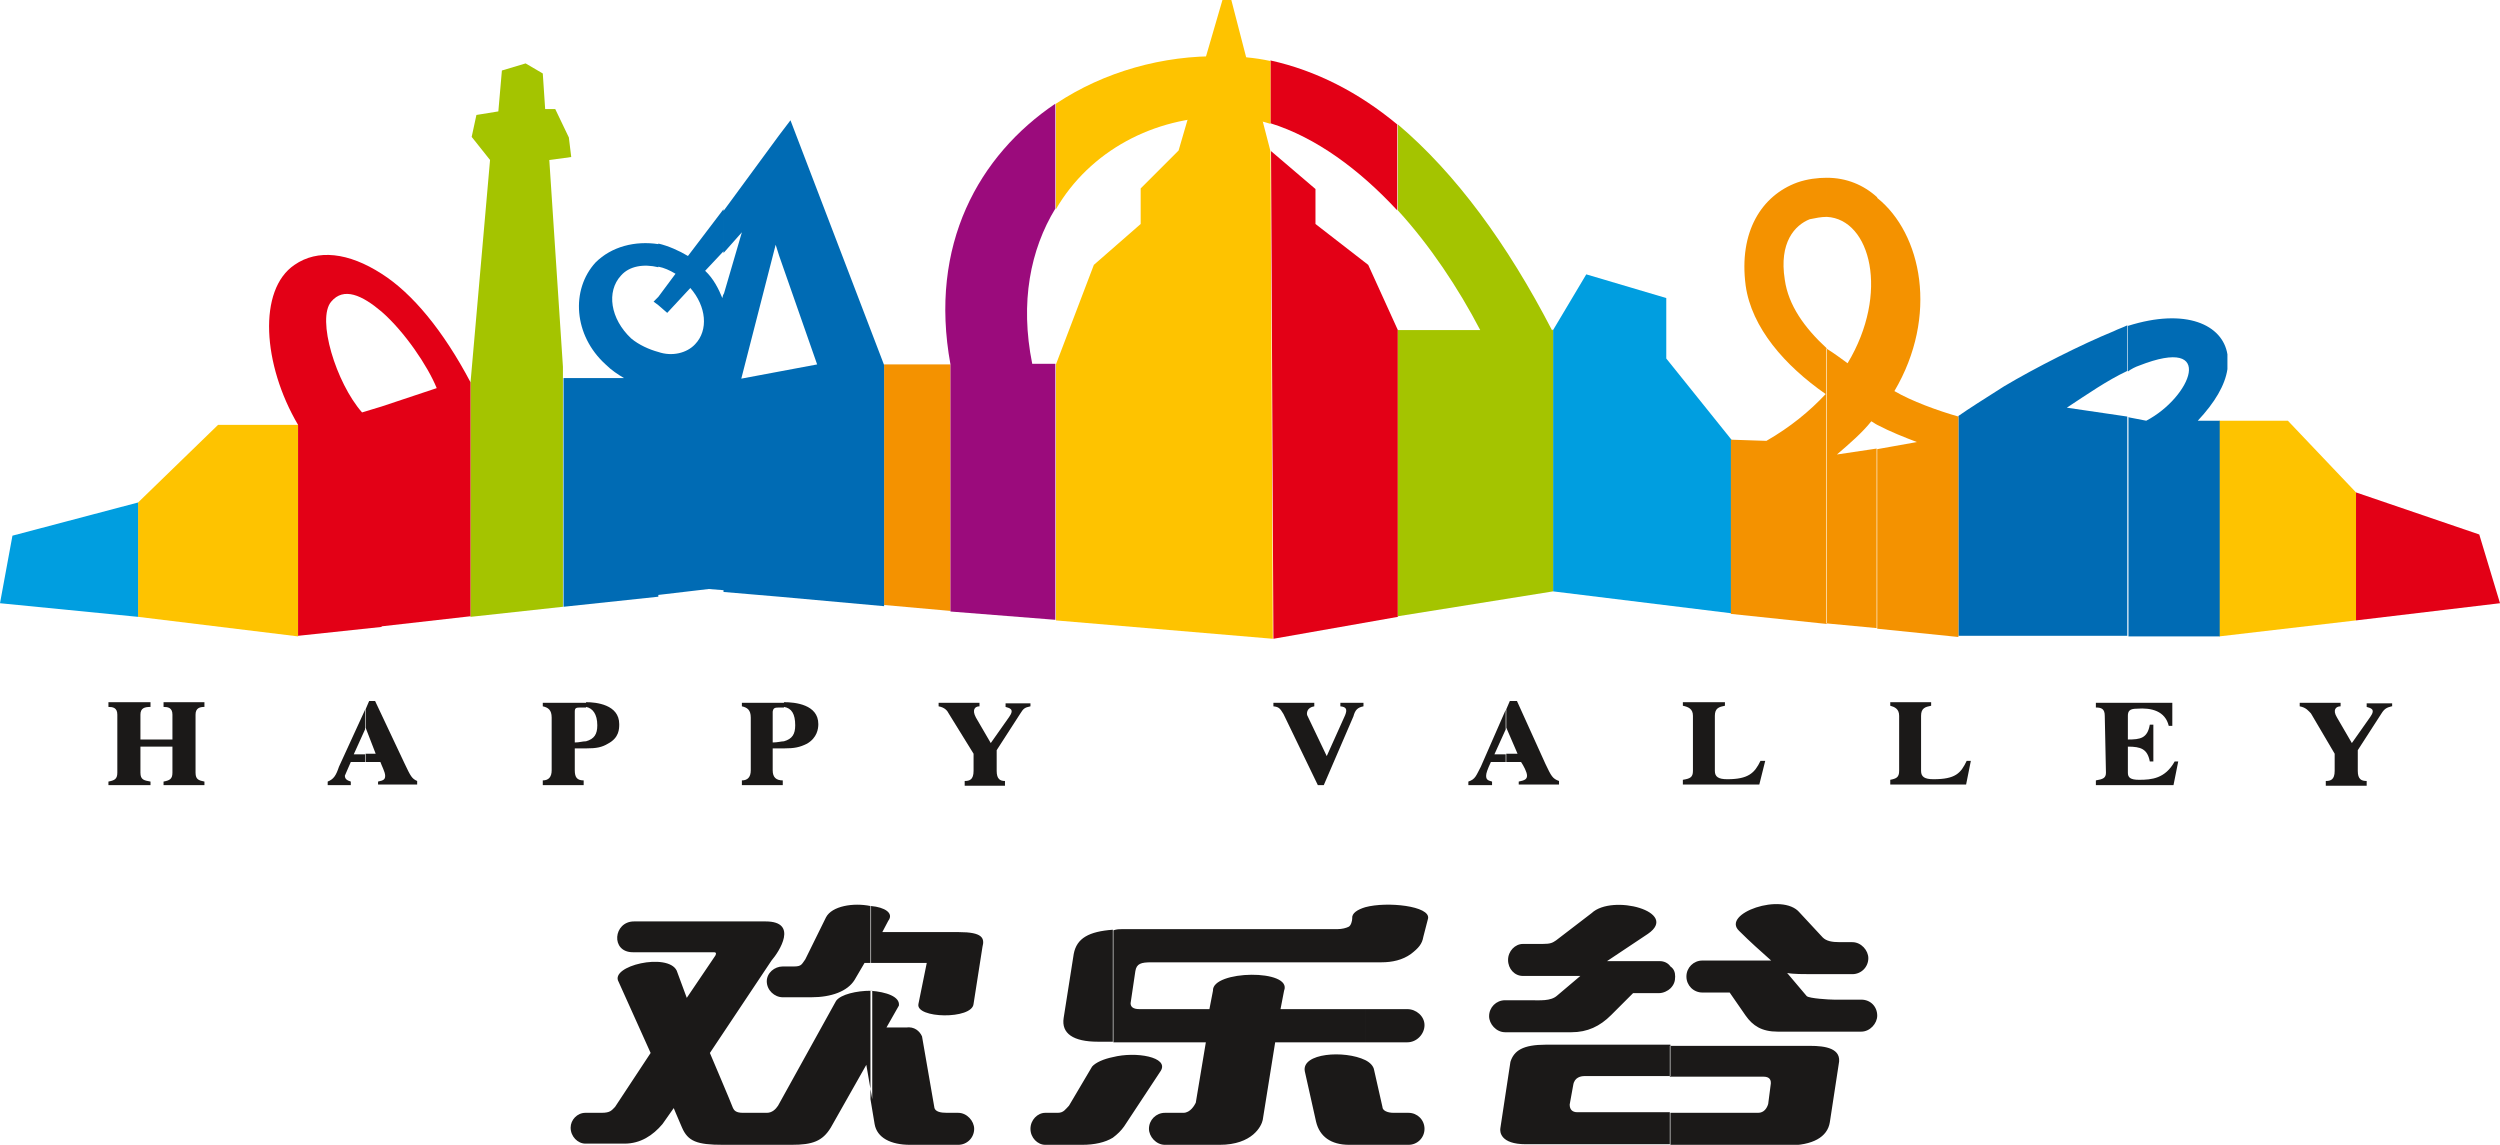
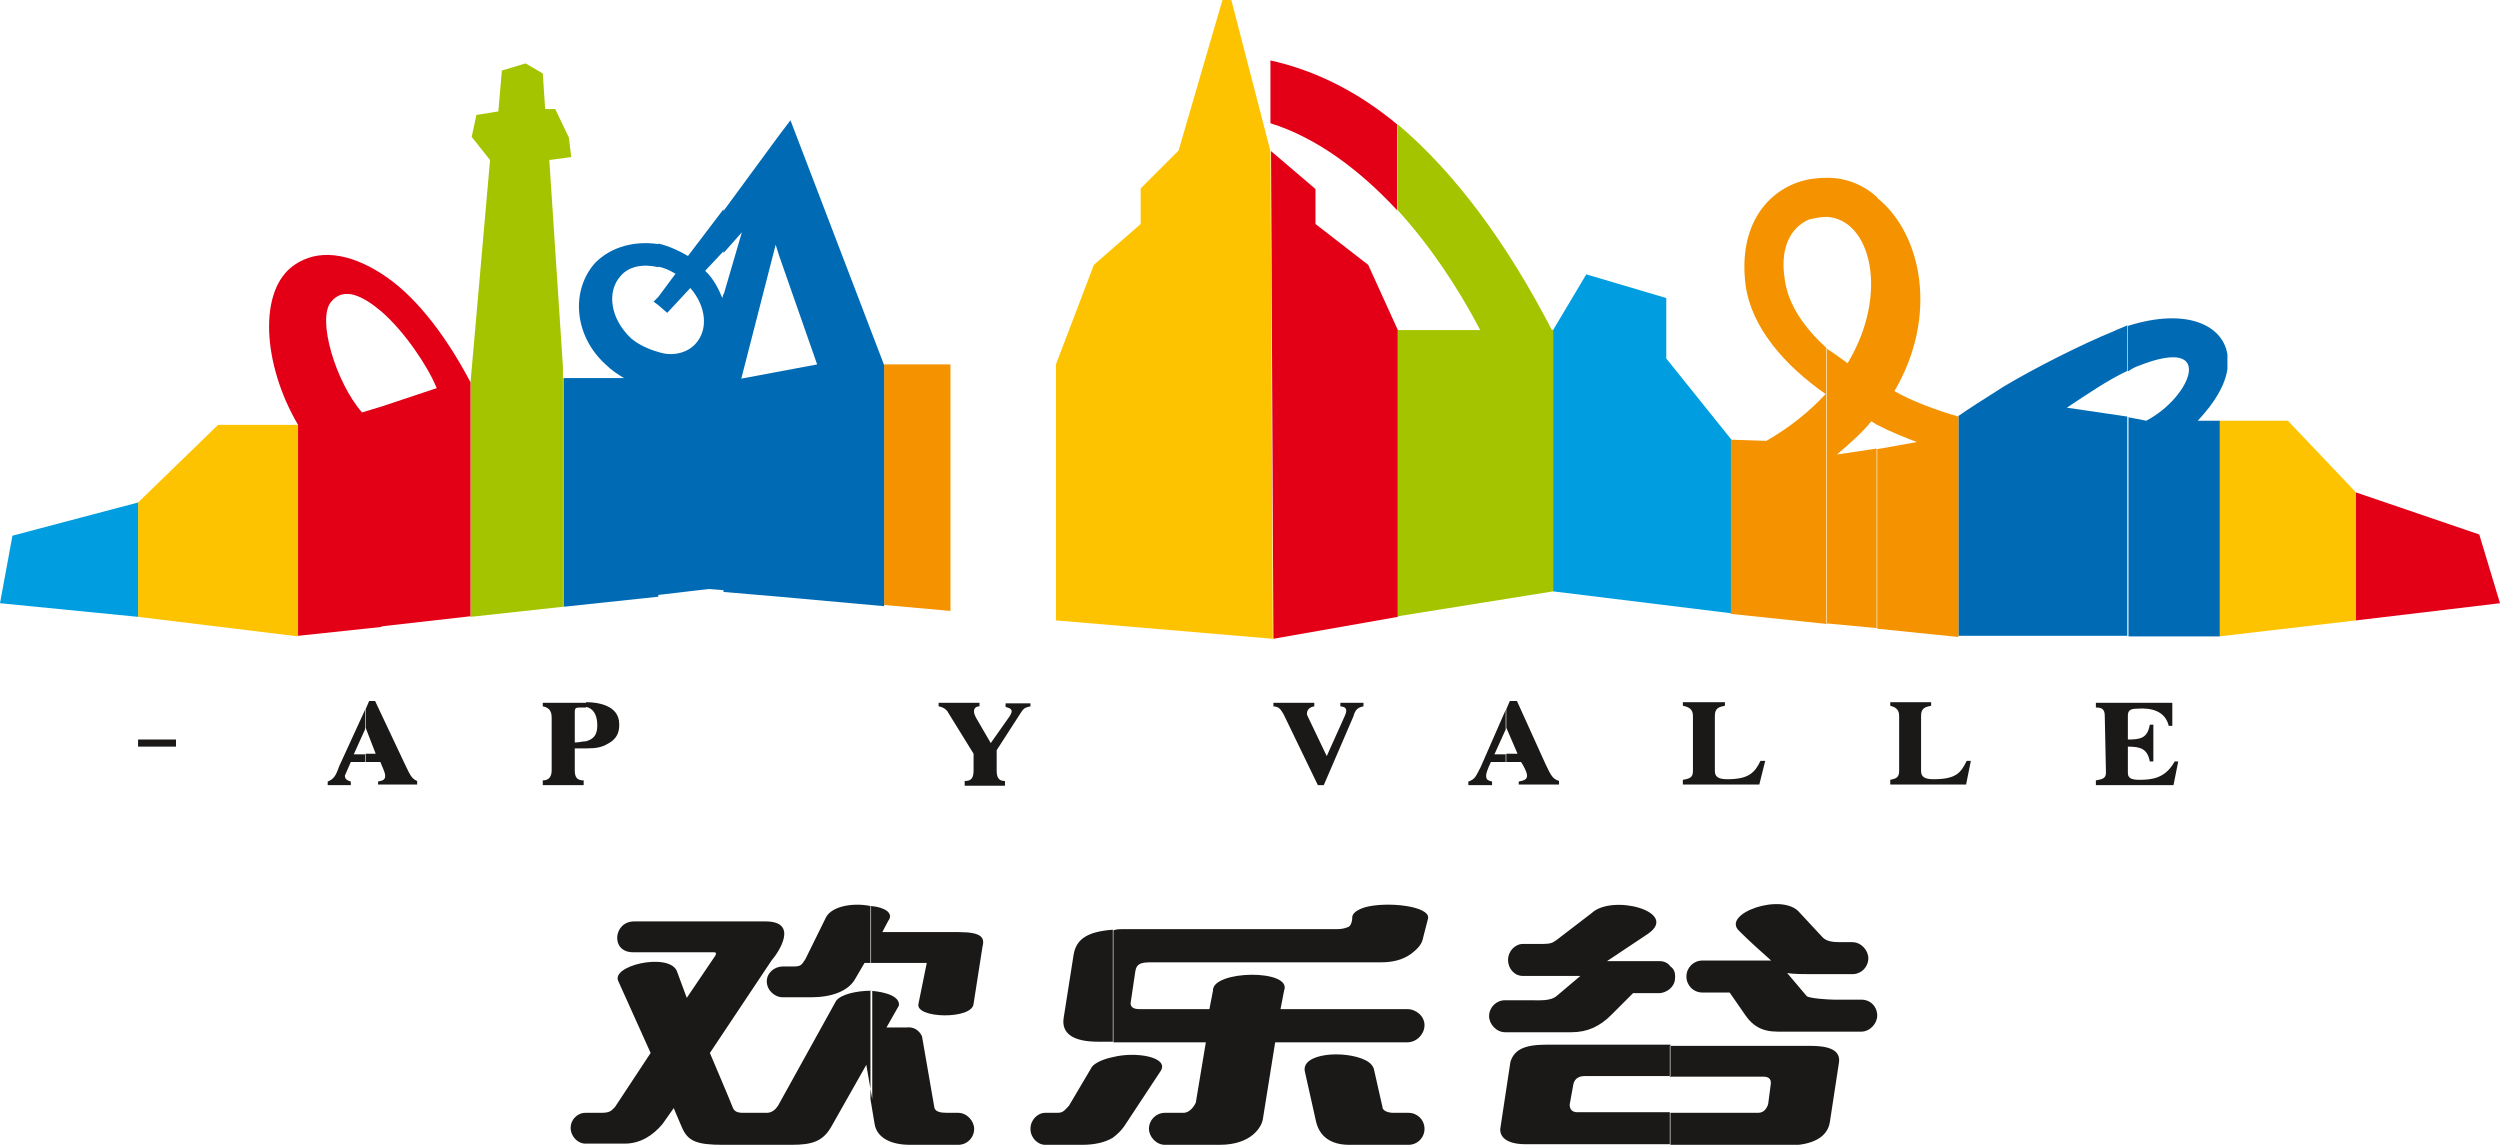
<svg xmlns="http://www.w3.org/2000/svg" version="1.1" id="Layer_1" x="0px" y="0px" viewBox="0 0 421.9 193.2" enable-background="new 0 0 421.9 193.2" xml:space="preserve">
  <path fill-rule="evenodd" clip-rule="evenodd" fill="#1B1918" d="M98.9,125.1c1.4-0.4,1.9-1.2,1.9-2.7c0-1.9-0.8-2.9-1.9-3.1v-0.8  c1.7,0,5.6,0.4,5.6,3.7c0,0.8,0,2.3-1.9,3.3c-1,0.6-1.9,0.8-3.7,0.8V125.1z M97,120.1v5.2c0.8,0,1.3-0.2,1.9-0.2v1.2  c-0.6,0-1.2,0-1.9,0v3.7c0,1.2,0.4,1.7,1.5,1.7v0.8h-6.9v-0.8c1,0,1.5-0.6,1.5-1.7v-8.9c0-1.3-0.6-1.7-1.5-1.9v-0.6h7.1  c0,0,0,0,0.2,0v0.8c-0.4,0-0.6,0-1,0C97.2,119.4,97,119.5,97,120.1L97,120.1z M97,120.1" />
-   <path fill-rule="evenodd" clip-rule="evenodd" fill="#1B1918" d="M34.5,132.5h-6.9v-0.6c1-0.2,1.5-0.4,1.5-1.5v-4.6h-5.4v4.6  c0,1.2,0.6,1.3,1.7,1.5v0.6h-7.1v-0.6c1-0.2,1.5-0.4,1.5-1.5v-9.8c0-1.2-0.8-1.3-1.5-1.3v-0.8h7.1v0.8c-1,0-1.7,0.2-1.7,1.3v4.3h5.4  v-4.3c0-1.2-0.8-1.3-1.5-1.3v-0.8h6.9v0.8c-0.8,0-1.5,0.2-1.5,1.3v9.8c0,1.2,0.6,1.3,1.5,1.5V132.5z M34.5,132.5" />
  <path fill-rule="evenodd" clip-rule="evenodd" fill="#1B1918" d="M173.9,119.2c-1,0.2-1.2,0.4-1.7,1.2l-4,6.2v3.5  c0,1.4,0.6,1.7,1.4,1.7v0.8h-6.8v-0.8c0.8,0,1.5-0.2,1.5-1.7v-2.9l-4.2-6.8c-0.2-0.4-0.6-1-1.7-1.2v-0.6h6.9v0.6  c-0.8,0-1.3,0.6-0.6,1.9l2.5,4.3l3.1-4.4c1-1.4,0-1.5-0.6-1.7v-0.6h4.2V119.2z M173.9,119.2" />
  <path fill-rule="evenodd" clip-rule="evenodd" fill="#1B1918" d="M230.1,119.2c-1,0.2-1.4,0.6-1.7,1.7l-5,11.6h-1l-5.8-12  c-0.6-1-0.8-1.2-1.7-1.3v-0.6h6.9v0.6c-1.3,0.2-1.3,1.2-1.2,1.5l3.3,6.9l3.1-6.9c0.4-1,0.2-1.4-0.8-1.5v-0.6h3.9V119.2z   M230.1,119.2" />
  <path fill-rule="evenodd" clip-rule="evenodd" fill="#1B1918" d="M297.9,128.4l-1,4H284v-0.8c1.2-0.2,1.7-0.4,1.7-1.5v-9.3  c0-1.2-0.8-1.5-1.7-1.7v-0.6h7.1v0.6c-1,0.2-1.7,0.4-1.7,1.7v9.3c0,1,0.6,1.4,2.1,1.4c3.5,0,4.6-1,5.6-3.1H297.9z M297.9,128.4" />
  <path fill-rule="evenodd" clip-rule="evenodd" fill="#1B1918" d="M353.7,118.6h12.9v3.9H366c-0.6-2.5-2.9-3.1-5.4-2.9  c-1.2,0-1.5,0.4-1.5,1.2v4c2.1,0,3.3-0.2,3.7-2.5h0.6v6.2h-0.6c-0.4-2.1-1.5-2.5-3.7-2.5v4.4c0,0.8,0.4,1.2,1.9,1.2  c2.1,0,4.4-0.2,6-3.1h0.6l-0.8,4h-13.1v-0.8c1.2-0.2,1.7-0.4,1.7-1.3l-0.2-9.6c0-1.2-0.6-1.4-1.5-1.4V118.6z M353.7,118.6" />
  <rect x="23.3" y="124.8" fill-rule="evenodd" clip-rule="evenodd" fill="#1B1918" width="6.4" height="1.2" />
  <path fill-rule="evenodd" clip-rule="evenodd" fill="#1B1918" d="M63.8,132.5v-0.6c1-0.2,1.2-0.4,1.2-1c0-0.6-0.6-1.7-0.8-2.3h-2.5  v-1.4h1.7l-1.7-4.4v0.2v-3.3l0.6-1.4h1l5,10.6c1,2.1,1.2,2.5,2.1,2.9v0.6H63.8z M61.7,128.6h-2.5c-0.6,1.3-0.8,1.9-1,2.3  c0,0.6,0.4,0.8,1,1v0.6h-3.9v-0.6c1-0.4,1.4-1,1.9-2.5l4.4-9.6v3.3l-1.9,4.2h1.9V128.6z M61.7,128.6" />
-   <path fill-rule="evenodd" clip-rule="evenodd" fill="#1B1918" d="M132.3,125.1c1.4-0.4,1.9-1.2,1.9-2.7c0-1.9-0.6-2.9-1.9-3.1v-0.8  c1.9,0,5.8,0.4,5.8,3.7c0,0.8-0.2,2.3-1.9,3.3c-1.2,0.6-2.1,0.8-3.9,0.8V125.1z M130.4,120.1v5.2c0.8,0,1.5-0.2,1.9-0.2v1.2  c-0.6,0-1.2,0-1.9,0v3.7c0,1.2,0.6,1.7,1.7,1.7v0.8h-6.9v-0.8c1,0,1.5-0.6,1.5-1.7v-8.9c0-1.3-0.6-1.7-1.5-1.9v-0.6h6.9  c0.2,0,0.2,0,0.2,0v0.8c-0.2,0-0.4,0-0.8,0C130.7,119.4,130.5,119.5,130.4,120.1L130.4,120.1z M130.4,120.1" />
  <path fill-rule="evenodd" clip-rule="evenodd" fill="#1B1918" d="M256.3,132.5v-0.6c1-0.2,1.4-0.4,1.4-1c0-0.6-0.6-1.7-1-2.3h-2.5  v-1.4h1.9l-1.9-4.4v0.2v-3.3l0.6-1.4h1.2l4.8,10.6c1,2.1,1.2,2.5,2.3,2.9v0.6H256.3z M254.1,128.6h-2.5c-0.6,1.3-0.8,1.9-0.8,2.3  c0,0.6,0.2,0.8,1,1v0.6h-4v-0.6c1.2-0.4,1.3-1,2.1-2.5l4.2-9.6v3.3l-1.9,4.2h1.9V128.6z M254.1,128.6" />
  <path fill-rule="evenodd" clip-rule="evenodd" fill="#1B1918" d="M332.6,128.4l-0.8,4H319v-0.8c1-0.2,1.5-0.4,1.5-1.5v-9.3  c0-1.2-0.8-1.5-1.5-1.7v-0.6h6.9v0.6c-1,0.2-1.7,0.4-1.7,1.7v9.3c0,1,0.6,1.4,2.1,1.4c3.7,0,4.6-1,5.6-3.1H332.6z M332.6,128.4" />
-   <path fill-rule="evenodd" clip-rule="evenodd" fill="#1B1918" d="M403.6,119.2c-0.8,0.2-1.2,0.4-1.7,1.2l-4,6.2v3.5  c0,1.4,0.6,1.7,1.5,1.7v0.8h-6.9v-0.8c0.8,0,1.5-0.2,1.5-1.7v-2.9l-4-6.8c-0.4-0.4-0.8-1-1.9-1.2v-0.6h6.9v0.6  c-0.8,0-1.4,0.6-0.6,1.9l2.5,4.3l3.1-4.4c1-1.4,0-1.5-0.6-1.7v-0.6h4.3V119.2z M403.6,119.2" />
  <path fill-rule="evenodd" clip-rule="evenodd" fill="#1B1918" d="M314.1,168.7h-4.6c-0.8,0-4.2-0.2-4.6-0.6l-3.3-3.9  c1,0.2,2.9,0.2,4.2,0.2h6.8c1.5,0,2.7-1.2,2.7-2.7c0-1.3-1.2-2.7-2.7-2.7h-2.1c-1.4,0-2.3-0.2-2.9-0.8l-3.9-4.2  c-2.9-3.5-13.3,0.2-10.2,3.1c1.9,1.9,3.5,3.3,5.4,5h-11.6c-1.5,0-2.7,1.2-2.7,2.7c0,1.5,1.2,2.7,2.7,2.7h4.6l2.7,3.9  c1.2,1.7,2.7,2.7,5.4,2.7h14.1c1.5,0,2.7-1.4,2.7-2.7C316.8,169.9,315.7,168.7,314.1,168.7L314.1,168.7z M281.9,193.2v-5.4h14.8  c1,0,1.5-0.8,1.7-1.5l0.4-3.1c0.2-1-0.2-1.5-1.2-1.5h-15.8v-5.2h23.7c2.5,0,5.4,0.4,4.8,3.1l-1.5,9.8c-0.4,2.5-2.9,3.9-7.1,3.9  H281.9z M281.9,166.8v-3.7c0.6,0.4,0.8,1,0.8,1.7C282.7,165.6,282.5,166.2,281.9,166.8L281.9,166.8z M281.9,163.1v3.7  c-0.4,0.4-1.2,0.8-1.9,0.8h-4.4l-3.7,3.7c-1.9,1.9-4,2.9-6.7,2.9H254c-1.5,0-2.7-1.4-2.7-2.7c0-1.5,1.2-2.7,2.7-2.7h4  c1.9,0,3.7,0.2,4.8-0.8l3.9-3.3H257c-1.4,0-2.5-1.2-2.5-2.7c0-1.5,1.2-2.7,2.5-2.7h3.3c1.4,0,1.7-0.2,2.3-0.6l6-4.6  c3.5-3.3,14.9-0.2,9.5,3.5l-6.9,4.6h8.9C280.8,162.2,281.5,162.5,281.9,163.1L281.9,163.1z M281.9,176.4v5.2h-14.5  c-0.6,0-1.7,0.2-1.9,1.5l-0.6,3.3c0,0.8,0.4,1.3,1.3,1.3h15.6v5.4h-24.3c-4.3,0-4.4-2.1-4.3-2.7l1.7-11.2c0.6-1.9,2.1-2.9,6-2.9  H281.9z M230.4,193.2v-14.3c0.8,0.4,1.4,1,1.5,1.7l1.4,6.2c0,0.6,0.8,1,1.9,1h2.5c1.5,0,2.7,1.2,2.7,2.7c0,1.5-1.2,2.7-2.7,2.7  H230.4z M230.4,175.9v-5.6h7.1c1.5,0,2.9,1.2,2.9,2.7c0,1.5-1.3,2.9-2.9,2.9H230.4z M230.4,162.4v-9.3c3.7-1,11-0.2,10.6,1.9  l-0.8,3.1c-0.2,1.2-0.8,1.9-2.1,2.9c-1.4,1-3.1,1.4-5,1.4H230.4z M230.4,153.1v9.3h-36.1c-1.7,0-2.5,0.2-2.7,1.5l-0.8,5.4  c0,0.6,0.4,1,1.5,1h11.8l0.6-3.1c-0.2-3.5,13.5-3.7,12,0l-0.6,3.1h14.3v5.6h-15.2l-2.1,13.1c-0.2,1-1.7,4.2-7.3,4.2c0,0-9.1,0-9.2,0  c-1.5,0-2.7-1.4-2.7-2.7c0-1.5,1.2-2.7,2.7-2.7h3.1c1.2,0,1.9-1.3,2.1-1.7l1.7-10.2h-15.6v-18.9c0.6-0.2,1-0.2,1.5-0.2  c13.3,0,23,0,36.3,0c0.8,0,1.5-0.2,1.9-0.4c0.4-0.2,0.6-1,0.6-1.4C228.1,154.1,229.1,153.5,230.4,153.1L230.4,153.1z M230.4,178.9  c-3.5-1.7-10.8-1.2-10.2,1.9l1.9,8.5c0.6,2.5,2.5,3.9,5.6,3.9h2.7V178.9z M187.8,192c0.8-0.6,1.4-1.2,1.9-1.9l6.2-9.4  c1.4-2.3-4.2-3.3-8.1-2.3V192z M187.8,156.9v18.9h-2.5c-4.2,0-6.2-1.4-5.8-4l1.7-10.8C181.7,158.3,183.8,157.2,187.8,156.9  L187.8,156.9z M187.8,178.4V192c-1.3,0.8-3.1,1.2-5.2,1.2h-6.2c-1.3,0-2.5-1.2-2.5-2.7c0-1.5,1.2-2.7,2.5-2.7h2.1  c1,0,1.3-0.6,1.9-1.2l3.9-6.6C184.9,179.3,186.3,178.7,187.8,178.4L187.8,178.4z M146.9,185.5v-18.3c2.7,0.2,5,1,4.8,2.5l-2.1,3.7  h3.3c1.4-0.2,2.3,0.6,2.7,1.5l2.1,12.1c0.2,0.6,1,0.8,2.1,0.8h1.9c1.5,0,2.7,1.4,2.7,2.7c0,1.5-1.2,2.7-2.7,2.7h-8.1  c-3.3,0-5.6-1.2-6-3.5L146.9,185.5z M146.9,162.5h9.5l-1.4,6.9c-0.6,2.5,9.1,2.7,9.3,0l1.5-9.6c0.4-1.5,0-2.5-4-2.5h-12.9l1-1.9  c1-1.3-0.6-2.3-2.9-2.5V162.5z M146.9,152.9v9.6h-1l-1.7,2.9c-1.2,1.9-3.9,2.9-7.3,2.9h-4.8c-1.4,0-2.7-1.2-2.7-2.7  c0-1.4,1.3-2.5,2.7-2.5h1.9c1.3,0,1.3-0.4,1.9-1.2l3.5-7.1C140.4,152.9,144,152.3,146.9,152.9L146.9,152.9z M146.9,167.2  c-2.3,0-5,0.6-5.8,1.7l-9.8,17.7c-0.4,0.6-1,1.2-1.9,1.2h-4c-1.2,0-1.5-0.4-1.7-0.8c-0.2-0.6-3.9-9.3-3.9-9.3l10.4-15.6  c1.3-1.5,4.6-6.6-1-6.6H107c-3.5,0-4,5.2-0.2,5.2h13.7c0.6,0,0.2,0.6,0.2,0.6l-4.8,7.1l-1.7-4.6c-1.5-3.1-11.4-0.8-9.8,1.9l5.4,12  l-6,9.1c-0.6,0.6-0.8,1-2.3,1h-2.7c-1.4,0-2.5,1.2-2.5,2.5c0,1.5,1.2,2.7,2.5,2.7h6.6c2.7,0,4.8-1.4,6.4-3.3l1.9-2.7  c0,0,0.4,1,1.4,3.3c1,2.3,2.5,2.9,6.9,2.9h11.6c3.5,0,5.2-0.6,6.6-2.9c1.4-2.5,6-10.6,6-10.6l1,5.8V167.2z M146.9,167.2" />
  <path fill-rule="evenodd" clip-rule="evenodd" fill="#E30016" d="M397.6,83.1l20.8,7.1l3.5,11.6l-24.3,2.9V83.1z M397.6,83.1" />
  <path fill-rule="evenodd" clip-rule="evenodd" fill="#FEC300" d="M23.3,84.8l13.5-13.1h13.5v35.7l-27-3.3V84.8z M23.3,84.8" />
  <path fill-rule="evenodd" clip-rule="evenodd" fill="#009EE0" d="M23.3,84.8v19.3L0,101.8l2.1-11.4L23.3,84.8z M23.3,84.8" />
  <path fill-rule="evenodd" clip-rule="evenodd" fill="#FEC300" d="M397.6,83.1v21.6l-23.1,2.7V71h11.6L397.6,83.1z M397.6,83.1" />
  <path fill-rule="evenodd" clip-rule="evenodd" fill="#A4C400" d="M79.4,104.1c0-8.3,0-39.7,0-39.5L82.7,27l-3.1-3.9l0.8-3.7l3.7-0.6  l0.6-6.9l4-1.2l2.9,1.7l0.4,6h1.7l2.3,4.8l0.4,3.3L92.7,27l2.3,34.9v40.5L79.4,104.1z M79.4,104.1" />
  <path fill-rule="evenodd" clip-rule="evenodd" fill="#FEC300" d="M178.2,104.7V61.5l6.4-16.8l7.9-6.9v-6l6.4-6.4L206.3,0h1.5  l6.6,25.5l0.4,82.3L178.2,104.7z M178.2,104.7" />
  <path fill-rule="evenodd" clip-rule="evenodd" fill="#E30016" d="M222,37.8l8.9,6.9l5,11v48.4l-21,3.7l-0.4-82.3l7.5,6.4V37.8z   M222,37.8" />
  <path fill-rule="evenodd" clip-rule="evenodd" fill="#009EE0" d="M267.7,46.3l13.5,4v10.2l11,13.7v29.3l-30.1-3.7V55.7  c-0.2-0.2-0.2,0,0,0L267.7,46.3z M267.7,46.3" />
  <path fill-rule="evenodd" clip-rule="evenodd" fill="#F49200" d="M149.2,61.5h11.2v41.6l-11.2-1V61.5z M149.2,61.5" />
  <path fill-rule="evenodd" clip-rule="evenodd" fill="#006BB4" d="M359.1,70.4l3.1,0.6c7.5-3.9,12-14.5-1.2-9.3  c-0.6,0.2-1.4,0.6-1.9,1V55c9.8-3.1,16-0.2,16.8,4.8v2.5c-0.4,2.7-2.1,5.6-5,8.7h3.7v36.4h-15.4V70.4z M348.8,68.8l10.2,1.5v37  h-28.5V70.2c1.7-1.2,4.4-2.9,7.7-5c5.2-3.1,13.1-7.1,18.5-9.3c0.8-0.4,1.5-0.6,2.3-1v7.7C355.6,64.2,352.3,66.5,348.8,68.8  L348.8,68.8z M348.8,68.8" />
  <path fill-rule="evenodd" clip-rule="evenodd" fill="#F49200" d="M316.8,106.1V75.8l6.7-1.2c-2.1-0.8-4.4-1.7-6.7-2.9V33.4  c7.5,6,10.4,19.9,2.9,32.6c2.9,1.7,7.3,3.3,10.8,4.3v37.2L316.8,106.1z M311.8,61.3c7.1-11.8,3.9-24.3-3.5-24.7v-6.6  c3.3,0,6.2,1.2,8.5,3.3v38.4c-0.4-0.2-0.6-0.4-1-0.6c-1.5,1.9-3.7,3.8-5.8,5.6l6.7-1v30.3l-8.5-0.8V58.8  C309.5,59.6,310.7,60.5,311.8,61.3L311.8,61.3z M308.3,36.6c-1,0-1.9,0.2-2.9,0.4c-2.5,1-5.2,3.9-4.2,10.2c0.6,4.3,3.3,8.1,7.1,11.6  v46.5l-16.2-1.7V74.2l6,0.2c4-2.3,7.3-5,10-7.9c-6.9-4.8-12.5-11.2-13.5-18.3c-1.2-9.1,2.7-15.2,8.7-17.4c1.7-0.6,3.5-0.8,5-0.8  V36.6z M308.3,36.6" />
  <path fill-rule="evenodd" clip-rule="evenodd" fill="#E30016" d="M64.4,68.6l9.3-3.1c-1.5-3.7-5.4-9.5-9.3-12.9v-6.4  c5.2,3.3,10.4,9.6,15,18.3v39.5l-15,1.7V68.6z M55.9,50.9c-2.5,2.9,0.8,13.7,5.2,18.7l3.3-1v37.2l-14.1,1.5V71.7  c-6-10.2-6.8-22.8-0.6-27c3.9-2.7,9.1-2.1,14.7,1.5v6.4C61.1,49.8,58,48.4,55.9,50.9L55.9,50.9z M55.9,50.9" />
  <path fill-rule="evenodd" clip-rule="evenodd" fill="#A4C400" d="M262.1,55.7v44.1l-26.2,4.2V55.7h13.9c-3.7-7.1-8.5-14.3-13.9-20.2  V21c9.8,8.3,18.5,20.2,26,34.7H262.1z M262.1,55.7" />
-   <path fill-rule="evenodd" clip-rule="evenodd" fill="#9B0B7C" d="M160.4,103.2V61.5c-3.7-20.2,4.8-35.3,17.7-44v17.7  c-4.2,6.9-6,15.8-3.9,26.2h3.9v43.2L160.4,103.2z M160.4,103.2" />
  <path fill-rule="evenodd" clip-rule="evenodd" fill="#E30016" d="M214.4,10.2c7.7,1.7,14.9,5.4,21.4,10.8v14.5  c-6.4-6.9-13.7-12.3-21.4-14.7V10.2z M214.4,10.2" />
-   <path fill-rule="evenodd" clip-rule="evenodd" fill="#FEC300" d="M206.1,9.5c2.9,0,5.6,0.2,8.3,0.8v10.6c-2.5-0.8-5.2-1.2-7.9-1.2  c-11.8,0-22.6,5.8-28.3,15.6V17.5C186.3,12.1,196.3,9.3,206.1,9.5L206.1,9.5z M206.1,9.5" />
  <path fill-rule="evenodd" clip-rule="evenodd" fill="#006BB4" d="M131.5,100.7v-38l6.4-1.2l-6.4-18.3V22.8l1.9-2.5l15.8,41.3v40.7  L131.5,100.7z M131.5,22.8v20.4l-0.6-1.9l-5.8,22.6l6.4-1.2v38l-9.4-0.8V49.8l3.1-10.6l-3.1,3.5v-7.1L131.5,22.8z M116.5,48.6  l-3.9,4.2l-1.5-1.3v-1.4l2.9-3.9c-1-0.6-1.9-1-2.9-1.2v-3.9c1.7,0.4,3.5,1.2,5,2.1l6-7.9v7.1l-3.1,3.3c1.4,1.3,2.3,3.1,2.9,4.6  l0.2-0.8v50.1l-2.5-0.2l-8.5,1V59.4c2.3,0.8,4.8,0.2,6.2-1.3C119.6,55.7,119.2,51.7,116.5,48.6L116.5,48.6z M111.1,51.5l-0.8-0.6  l0.8-0.8V51.5z M111.1,45.1v-3.9c-3.9-0.6-7.9,0.4-10.6,3.1c-4.2,4.6-3.7,12.3,1.7,17.2c1,1,2.1,1.7,3.1,2.3H95.1v38.6l16-1.7V59.4  c-1.5-0.4-3.3-1.2-4.6-2.3c-3.5-3.3-4.2-7.9-1.7-10.6C106.2,44.9,108.6,44.5,111.1,45.1L111.1,45.1z M111.1,45.1" />
</svg>